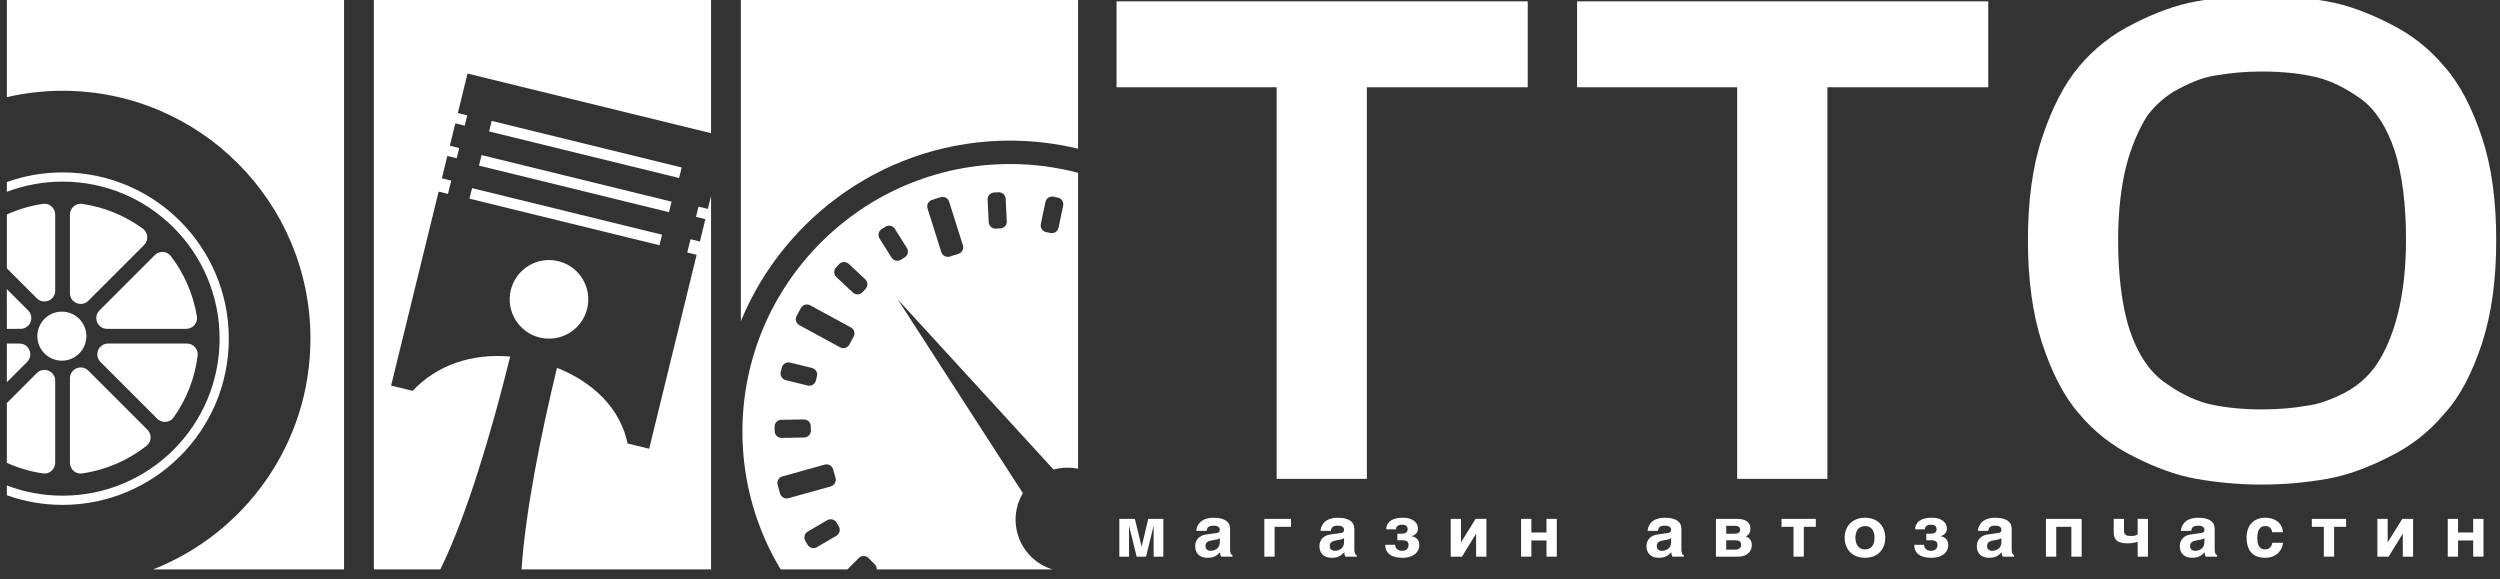
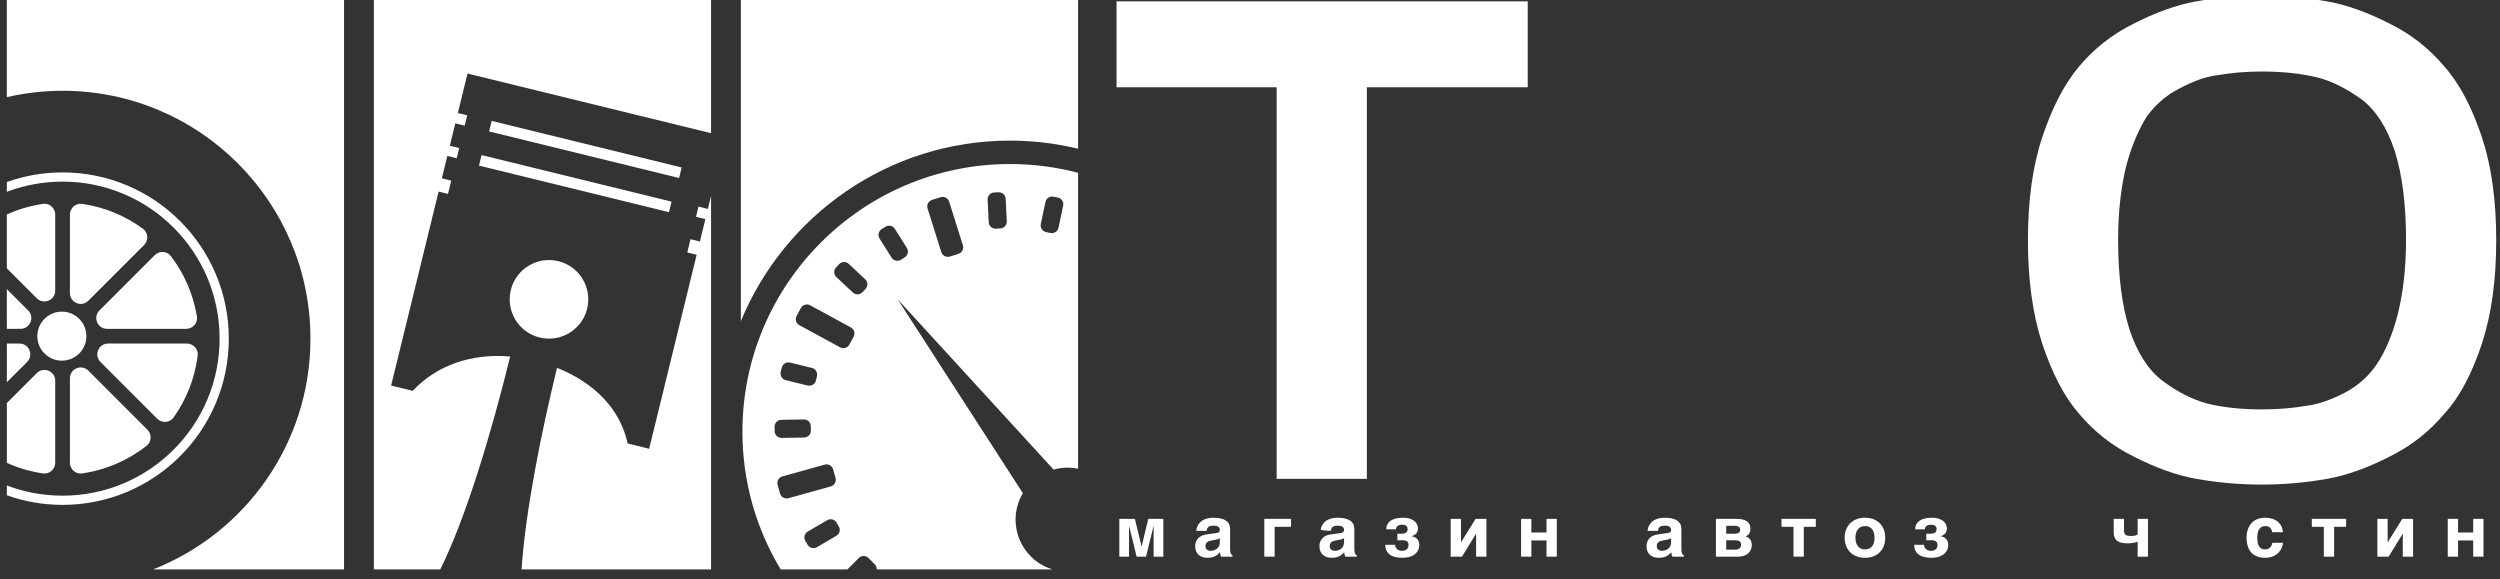
<svg xmlns="http://www.w3.org/2000/svg" xmlns:ns1="http://www.serif.com/" width="100%" height="100%" viewBox="0 0 3638 843" version="1.1" xml:space="preserve" style="fill-rule:evenodd;clip-rule:evenodd;stroke-linejoin:round;stroke-miterlimit:2;">
  <rect x="0" y="0" width="3638" height="843" fill="#333333" stroke="none" />
  <g id="Calque-1" ns1:id="Calque 1" transform="matrix(4.167,0,0,4.167,-98,-1379)">
    <g transform="matrix(0.24,0,0,0.24,374.633,347.267)">
      <g transform="matrix(108.513,0,0,103.345,158.58,741.912)">
        <path d="M0.454,-0.532L0.656,-0.532L0.656,-0L0.526,-0L0.526,-0.428L0.524,-0.428L0.424,-0L0.298,-0L0.198,-0.428L0.196,-0.428L0.196,-0L0.066,-0L0.066,-0.532L0.274,-0.532L0.364,-0.146L0.366,-0.146L0.454,-0.532Z" style="fill:white;fill-rule:nonzero;" />
      </g>
      <g transform="matrix(108.513,0,0,103.345,273.079,741.912)">
        <path d="M0.309,-0.332C0.314,-0.333 0.319,-0.334 0.325,-0.335C0.331,-0.336 0.336,-0.338 0.341,-0.342C0.346,-0.345 0.35,-0.349 0.353,-0.354C0.356,-0.36 0.358,-0.367 0.358,-0.376C0.358,-0.385 0.357,-0.393 0.354,-0.4C0.351,-0.407 0.346,-0.414 0.34,-0.419C0.333,-0.425 0.325,-0.429 0.314,-0.432C0.303,-0.435 0.289,-0.436 0.273,-0.436C0.254,-0.436 0.24,-0.434 0.228,-0.43C0.217,-0.427 0.208,-0.421 0.202,-0.415C0.195,-0.408 0.19,-0.4 0.188,-0.391C0.185,-0.382 0.182,-0.373 0.181,-0.363L0.043,-0.363C0.043,-0.369 0.044,-0.378 0.046,-0.39C0.048,-0.401 0.052,-0.414 0.058,-0.428C0.064,-0.441 0.072,-0.455 0.082,-0.469C0.092,-0.483 0.106,-0.496 0.122,-0.508C0.139,-0.519 0.16,-0.529 0.184,-0.536C0.208,-0.544 0.236,-0.548 0.27,-0.548C0.318,-0.548 0.356,-0.543 0.385,-0.533C0.415,-0.524 0.438,-0.511 0.454,-0.496C0.471,-0.48 0.482,-0.463 0.488,-0.444C0.493,-0.425 0.496,-0.406 0.496,-0.387L0.496,-0.105C0.496,-0.089 0.497,-0.076 0.499,-0.066C0.501,-0.055 0.503,-0.047 0.506,-0.041C0.509,-0.035 0.512,-0.031 0.516,-0.028C0.52,-0.025 0.524,-0.023 0.528,-0.022L0.528,-0L0.375,-0C0.372,-0.006 0.37,-0.014 0.366,-0.025C0.363,-0.035 0.362,-0.047 0.362,-0.062C0.351,-0.051 0.341,-0.041 0.33,-0.031C0.32,-0.022 0.309,-0.014 0.296,-0.007C0.283,0 0.269,0.006 0.252,0.01C0.235,0.014 0.215,0.016 0.192,0.016C0.168,0.016 0.146,0.013 0.126,0.006C0.106,-0.001 0.089,-0.012 0.074,-0.025C0.06,-0.039 0.048,-0.056 0.04,-0.077C0.032,-0.097 0.028,-0.121 0.028,-0.148C0.028,-0.17 0.031,-0.19 0.038,-0.209C0.045,-0.227 0.055,-0.244 0.067,-0.258C0.08,-0.272 0.095,-0.284 0.113,-0.293C0.131,-0.302 0.151,-0.309 0.174,-0.312L0.309,-0.332ZM0.208,-0.086C0.217,-0.083 0.226,-0.082 0.236,-0.082C0.241,-0.082 0.248,-0.083 0.256,-0.084C0.264,-0.085 0.273,-0.087 0.282,-0.09C0.291,-0.094 0.3,-0.098 0.309,-0.104C0.318,-0.109 0.326,-0.117 0.333,-0.126C0.341,-0.135 0.347,-0.146 0.351,-0.159C0.356,-0.173 0.358,-0.188 0.358,-0.206L0.358,-0.26C0.349,-0.255 0.341,-0.251 0.333,-0.247C0.324,-0.244 0.313,-0.24 0.299,-0.238L0.262,-0.231C0.246,-0.228 0.232,-0.225 0.22,-0.221C0.208,-0.217 0.198,-0.212 0.19,-0.205C0.182,-0.199 0.176,-0.191 0.172,-0.182C0.168,-0.173 0.166,-0.162 0.166,-0.148C0.166,-0.137 0.168,-0.127 0.171,-0.118C0.175,-0.11 0.18,-0.103 0.186,-0.098C0.193,-0.093 0.2,-0.089 0.208,-0.086Z" style="fill:white;fill-rule:nonzero;" />
      </g>
      <g transform="matrix(108.513,0,0,103.345,369.563,741.912)">
        <path d="M0.066,-0.532L0.424,-0.532L0.424,-0.42L0.204,-0.42L0.204,-0L0.066,-0L0.066,-0.532Z" style="fill:white;fill-rule:nonzero;" />
      </g>
      <g transform="matrix(108.513,0,0,103.345,453.861,741.912)">
-         <path d="M0.309,-0.332C0.314,-0.333 0.319,-0.334 0.325,-0.335C0.331,-0.336 0.336,-0.338 0.341,-0.342C0.346,-0.345 0.35,-0.349 0.353,-0.354C0.356,-0.36 0.358,-0.367 0.358,-0.376C0.358,-0.385 0.357,-0.393 0.354,-0.4C0.351,-0.407 0.346,-0.414 0.34,-0.419C0.333,-0.425 0.325,-0.429 0.314,-0.432C0.303,-0.435 0.289,-0.436 0.273,-0.436C0.254,-0.436 0.24,-0.434 0.228,-0.43C0.217,-0.427 0.208,-0.421 0.202,-0.415C0.195,-0.408 0.19,-0.4 0.188,-0.391C0.185,-0.382 0.182,-0.373 0.181,-0.363L0.043,-0.363C0.043,-0.369 0.044,-0.378 0.046,-0.39C0.048,-0.401 0.052,-0.414 0.058,-0.428C0.064,-0.441 0.072,-0.455 0.082,-0.469C0.092,-0.483 0.106,-0.496 0.122,-0.508C0.139,-0.519 0.16,-0.529 0.184,-0.536C0.208,-0.544 0.236,-0.548 0.27,-0.548C0.318,-0.548 0.356,-0.543 0.385,-0.533C0.415,-0.524 0.438,-0.511 0.454,-0.496C0.471,-0.48 0.482,-0.463 0.488,-0.444C0.493,-0.425 0.496,-0.406 0.496,-0.387L0.496,-0.105C0.496,-0.089 0.497,-0.076 0.499,-0.066C0.501,-0.055 0.503,-0.047 0.506,-0.041C0.509,-0.035 0.512,-0.031 0.516,-0.028C0.52,-0.025 0.524,-0.023 0.528,-0.022L0.528,-0L0.375,-0C0.372,-0.006 0.37,-0.014 0.366,-0.025C0.363,-0.035 0.362,-0.047 0.362,-0.062C0.351,-0.051 0.341,-0.041 0.33,-0.031C0.32,-0.022 0.309,-0.014 0.296,-0.007C0.283,0 0.269,0.006 0.252,0.01C0.235,0.014 0.215,0.016 0.192,0.016C0.168,0.016 0.146,0.013 0.126,0.006C0.106,-0.001 0.089,-0.012 0.074,-0.025C0.06,-0.039 0.048,-0.056 0.04,-0.077C0.032,-0.097 0.028,-0.121 0.028,-0.148C0.028,-0.17 0.031,-0.19 0.038,-0.209C0.045,-0.227 0.055,-0.244 0.067,-0.258C0.08,-0.272 0.095,-0.284 0.113,-0.293C0.131,-0.302 0.151,-0.309 0.174,-0.312L0.309,-0.332ZM0.208,-0.086C0.217,-0.083 0.226,-0.082 0.236,-0.082C0.241,-0.082 0.248,-0.083 0.256,-0.084C0.264,-0.085 0.273,-0.087 0.282,-0.09C0.291,-0.094 0.3,-0.098 0.309,-0.104C0.318,-0.109 0.326,-0.117 0.333,-0.126C0.341,-0.135 0.347,-0.146 0.351,-0.159C0.356,-0.173 0.358,-0.188 0.358,-0.206L0.358,-0.26C0.349,-0.255 0.341,-0.251 0.333,-0.247C0.324,-0.244 0.313,-0.24 0.299,-0.238L0.262,-0.231C0.246,-0.228 0.232,-0.225 0.22,-0.221C0.208,-0.217 0.198,-0.212 0.19,-0.205C0.182,-0.199 0.176,-0.191 0.172,-0.182C0.168,-0.173 0.166,-0.162 0.166,-0.148C0.166,-0.137 0.168,-0.127 0.171,-0.118C0.175,-0.11 0.18,-0.103 0.186,-0.098C0.193,-0.093 0.2,-0.089 0.208,-0.086Z" style="fill:white;fill-rule:nonzero;" />
+         <path d="M0.309,-0.332C0.314,-0.333 0.319,-0.334 0.325,-0.335C0.331,-0.336 0.336,-0.338 0.341,-0.342C0.346,-0.345 0.35,-0.349 0.353,-0.354C0.356,-0.36 0.358,-0.367 0.358,-0.376C0.358,-0.385 0.357,-0.393 0.354,-0.4C0.351,-0.407 0.346,-0.414 0.34,-0.419C0.333,-0.425 0.325,-0.429 0.314,-0.432C0.303,-0.435 0.289,-0.436 0.273,-0.436C0.254,-0.436 0.24,-0.434 0.228,-0.43C0.217,-0.427 0.208,-0.421 0.202,-0.415C0.195,-0.408 0.19,-0.4 0.188,-0.391C0.185,-0.382 0.182,-0.373 0.181,-0.363C0.043,-0.369 0.044,-0.378 0.046,-0.39C0.048,-0.401 0.052,-0.414 0.058,-0.428C0.064,-0.441 0.072,-0.455 0.082,-0.469C0.092,-0.483 0.106,-0.496 0.122,-0.508C0.139,-0.519 0.16,-0.529 0.184,-0.536C0.208,-0.544 0.236,-0.548 0.27,-0.548C0.318,-0.548 0.356,-0.543 0.385,-0.533C0.415,-0.524 0.438,-0.511 0.454,-0.496C0.471,-0.48 0.482,-0.463 0.488,-0.444C0.493,-0.425 0.496,-0.406 0.496,-0.387L0.496,-0.105C0.496,-0.089 0.497,-0.076 0.499,-0.066C0.501,-0.055 0.503,-0.047 0.506,-0.041C0.509,-0.035 0.512,-0.031 0.516,-0.028C0.52,-0.025 0.524,-0.023 0.528,-0.022L0.528,-0L0.375,-0C0.372,-0.006 0.37,-0.014 0.366,-0.025C0.363,-0.035 0.362,-0.047 0.362,-0.062C0.351,-0.051 0.341,-0.041 0.33,-0.031C0.32,-0.022 0.309,-0.014 0.296,-0.007C0.283,0 0.269,0.006 0.252,0.01C0.235,0.014 0.215,0.016 0.192,0.016C0.168,0.016 0.146,0.013 0.126,0.006C0.106,-0.001 0.089,-0.012 0.074,-0.025C0.06,-0.039 0.048,-0.056 0.04,-0.077C0.032,-0.097 0.028,-0.121 0.028,-0.148C0.028,-0.17 0.031,-0.19 0.038,-0.209C0.045,-0.227 0.055,-0.244 0.067,-0.258C0.08,-0.272 0.095,-0.284 0.113,-0.293C0.131,-0.302 0.151,-0.309 0.174,-0.312L0.309,-0.332ZM0.208,-0.086C0.217,-0.083 0.226,-0.082 0.236,-0.082C0.241,-0.082 0.248,-0.083 0.256,-0.084C0.264,-0.085 0.273,-0.087 0.282,-0.09C0.291,-0.094 0.3,-0.098 0.309,-0.104C0.318,-0.109 0.326,-0.117 0.333,-0.126C0.341,-0.135 0.347,-0.146 0.351,-0.159C0.356,-0.173 0.358,-0.188 0.358,-0.206L0.358,-0.26C0.349,-0.255 0.341,-0.251 0.333,-0.247C0.324,-0.244 0.313,-0.24 0.299,-0.238L0.262,-0.231C0.246,-0.228 0.232,-0.225 0.22,-0.221C0.208,-0.217 0.198,-0.212 0.19,-0.205C0.182,-0.199 0.176,-0.191 0.172,-0.182C0.168,-0.173 0.166,-0.162 0.166,-0.148C0.166,-0.137 0.168,-0.127 0.171,-0.118C0.175,-0.11 0.18,-0.103 0.186,-0.098C0.193,-0.093 0.2,-0.089 0.208,-0.086Z" style="fill:white;fill-rule:nonzero;" />
      </g>
      <g transform="matrix(108.513,0,0,103.345,550.346,741.912)">
        <path d="M0.184,-0.323L0.237,-0.323C0.268,-0.323 0.29,-0.329 0.302,-0.339C0.315,-0.35 0.322,-0.366 0.322,-0.386C0.322,-0.398 0.32,-0.408 0.316,-0.417C0.312,-0.425 0.307,-0.431 0.301,-0.436C0.294,-0.441 0.286,-0.445 0.277,-0.447C0.268,-0.449 0.258,-0.45 0.247,-0.45C0.223,-0.45 0.203,-0.445 0.188,-0.433C0.173,-0.422 0.165,-0.406 0.165,-0.385L0.035,-0.385C0.035,-0.414 0.041,-0.439 0.053,-0.46C0.065,-0.48 0.08,-0.497 0.1,-0.51C0.12,-0.523 0.143,-0.533 0.17,-0.539C0.197,-0.545 0.227,-0.548 0.258,-0.548C0.293,-0.548 0.323,-0.544 0.349,-0.535C0.374,-0.527 0.395,-0.515 0.412,-0.501C0.428,-0.487 0.44,-0.471 0.448,-0.453C0.456,-0.435 0.46,-0.417 0.46,-0.398C0.46,-0.382 0.458,-0.368 0.453,-0.356C0.449,-0.344 0.442,-0.333 0.435,-0.324C0.427,-0.316 0.418,-0.308 0.407,-0.302C0.397,-0.296 0.387,-0.292 0.375,-0.289L0.375,-0.287C0.394,-0.284 0.41,-0.279 0.423,-0.271C0.436,-0.263 0.446,-0.253 0.455,-0.242C0.463,-0.231 0.469,-0.219 0.472,-0.206C0.476,-0.193 0.478,-0.18 0.478,-0.167C0.478,-0.134 0.472,-0.106 0.458,-0.083C0.445,-0.059 0.428,-0.041 0.407,-0.026C0.386,-0.011 0.363,-0.001 0.337,0.006C0.31,0.013 0.284,0.016 0.258,0.016C0.223,0.016 0.192,0.013 0.163,0.007C0.134,0 0.109,-0.01 0.089,-0.025C0.068,-0.039 0.052,-0.058 0.04,-0.081C0.028,-0.105 0.022,-0.133 0.022,-0.167L0.154,-0.167C0.154,-0.155 0.156,-0.143 0.161,-0.133C0.165,-0.122 0.172,-0.113 0.18,-0.106C0.188,-0.098 0.198,-0.093 0.209,-0.088C0.22,-0.084 0.233,-0.082 0.247,-0.082C0.264,-0.082 0.278,-0.085 0.289,-0.09C0.301,-0.095 0.309,-0.102 0.316,-0.11C0.322,-0.118 0.327,-0.127 0.33,-0.136C0.333,-0.146 0.334,-0.154 0.334,-0.162C0.334,-0.188 0.327,-0.205 0.313,-0.216C0.299,-0.226 0.277,-0.231 0.247,-0.231L0.184,-0.231L0.184,-0.323Z" style="fill:white;fill-rule:nonzero;" />
      </g>
      <g transform="matrix(108.513,0,0,103.345,640.737,741.912)">
        <path d="M0.407,-0L0.407,-0.321L0.405,-0.321L0.217,-0L0.066,-0L0.066,-0.532L0.204,-0.532L0.204,-0.204L0.206,-0.204L0.4,-0.532L0.545,-0.532L0.545,-0L0.407,-0Z" style="fill:white;fill-rule:nonzero;" />
      </g>
      <g transform="matrix(108.513,0,0,103.345,743.156,741.912)">
        <path d="M0.407,-0.228L0.204,-0.228L0.204,-0L0.066,-0L0.066,-0.532L0.204,-0.532L0.204,-0.34L0.407,-0.34L0.407,-0.532L0.545,-0.532L0.545,-0L0.407,-0L0.407,-0.228Z" style="fill:white;fill-rule:nonzero;" />
      </g>
      <g transform="matrix(108.513,0,0,103.345,929.763,741.912)">
        <path d="M0.309,-0.332C0.314,-0.333 0.319,-0.334 0.325,-0.335C0.331,-0.336 0.336,-0.338 0.341,-0.342C0.346,-0.345 0.35,-0.349 0.353,-0.354C0.356,-0.36 0.358,-0.367 0.358,-0.376C0.358,-0.385 0.357,-0.393 0.354,-0.4C0.351,-0.407 0.346,-0.414 0.34,-0.419C0.333,-0.425 0.325,-0.429 0.314,-0.432C0.303,-0.435 0.289,-0.436 0.273,-0.436C0.254,-0.436 0.24,-0.434 0.228,-0.43C0.217,-0.427 0.208,-0.421 0.202,-0.415C0.195,-0.408 0.19,-0.4 0.188,-0.391C0.185,-0.382 0.182,-0.373 0.181,-0.363L0.043,-0.363C0.043,-0.369 0.044,-0.378 0.046,-0.39C0.048,-0.401 0.052,-0.414 0.058,-0.428C0.064,-0.441 0.072,-0.455 0.082,-0.469C0.092,-0.483 0.106,-0.496 0.122,-0.508C0.139,-0.519 0.16,-0.529 0.184,-0.536C0.208,-0.544 0.236,-0.548 0.27,-0.548C0.318,-0.548 0.356,-0.543 0.385,-0.533C0.415,-0.524 0.438,-0.511 0.454,-0.496C0.471,-0.48 0.482,-0.463 0.488,-0.444C0.493,-0.425 0.496,-0.406 0.496,-0.387L0.496,-0.105C0.496,-0.089 0.497,-0.076 0.499,-0.066C0.501,-0.055 0.503,-0.047 0.506,-0.041C0.509,-0.035 0.512,-0.031 0.516,-0.028C0.52,-0.025 0.524,-0.023 0.528,-0.022L0.528,-0L0.375,-0C0.372,-0.006 0.37,-0.014 0.366,-0.025C0.363,-0.035 0.362,-0.047 0.362,-0.062C0.351,-0.051 0.341,-0.041 0.33,-0.031C0.32,-0.022 0.309,-0.014 0.296,-0.007C0.283,0 0.269,0.006 0.252,0.01C0.235,0.014 0.215,0.016 0.192,0.016C0.168,0.016 0.146,0.013 0.126,0.006C0.106,-0.001 0.089,-0.012 0.074,-0.025C0.06,-0.039 0.048,-0.056 0.04,-0.077C0.032,-0.097 0.028,-0.121 0.028,-0.148C0.028,-0.17 0.031,-0.19 0.038,-0.209C0.045,-0.227 0.055,-0.244 0.067,-0.258C0.08,-0.272 0.095,-0.284 0.113,-0.293C0.131,-0.302 0.151,-0.309 0.174,-0.312L0.309,-0.332ZM0.208,-0.086C0.217,-0.083 0.226,-0.082 0.236,-0.082C0.241,-0.082 0.248,-0.083 0.256,-0.084C0.264,-0.085 0.273,-0.087 0.282,-0.09C0.291,-0.094 0.3,-0.098 0.309,-0.104C0.318,-0.109 0.326,-0.117 0.333,-0.126C0.341,-0.135 0.347,-0.146 0.351,-0.159C0.356,-0.173 0.358,-0.188 0.358,-0.206L0.358,-0.26C0.349,-0.255 0.341,-0.251 0.333,-0.247C0.324,-0.244 0.313,-0.24 0.299,-0.238L0.262,-0.231C0.246,-0.228 0.232,-0.225 0.22,-0.221C0.208,-0.217 0.198,-0.212 0.19,-0.205C0.182,-0.199 0.176,-0.191 0.172,-0.182C0.168,-0.173 0.166,-0.162 0.166,-0.148C0.166,-0.137 0.168,-0.127 0.171,-0.118C0.175,-0.11 0.18,-0.103 0.186,-0.098C0.193,-0.093 0.2,-0.089 0.208,-0.086Z" style="fill:white;fill-rule:nonzero;" />
      </g>
      <g transform="matrix(108.513,0,0,103.345,1026.25,741.912)">
        <path d="M0.368,-0L0.07,-0L0.07,-0.532L0.345,-0.532C0.37,-0.532 0.393,-0.53 0.416,-0.526C0.438,-0.522 0.458,-0.514 0.476,-0.504C0.493,-0.493 0.507,-0.479 0.517,-0.461C0.527,-0.443 0.532,-0.42 0.532,-0.392C0.532,-0.376 0.531,-0.362 0.527,-0.351C0.524,-0.339 0.519,-0.329 0.513,-0.321C0.507,-0.312 0.501,-0.305 0.493,-0.3C0.485,-0.294 0.477,-0.289 0.469,-0.285C0.496,-0.276 0.516,-0.261 0.53,-0.24C0.544,-0.219 0.551,-0.195 0.551,-0.166C0.551,-0.141 0.547,-0.118 0.538,-0.098C0.53,-0.078 0.517,-0.06 0.502,-0.046C0.486,-0.031 0.467,-0.02 0.444,-0.012C0.421,-0.004 0.396,-0 0.368,-0ZM0.357,-0.228C0.345,-0.23 0.331,-0.231 0.314,-0.231L0.208,-0.231L0.208,-0.098L0.314,-0.098C0.334,-0.098 0.35,-0.1 0.363,-0.104C0.375,-0.109 0.384,-0.114 0.391,-0.121C0.398,-0.127 0.402,-0.134 0.404,-0.142C0.406,-0.15 0.407,-0.157 0.407,-0.164C0.407,-0.177 0.406,-0.188 0.402,-0.197C0.399,-0.205 0.393,-0.212 0.386,-0.217C0.379,-0.222 0.369,-0.226 0.357,-0.228ZM0.378,-0.338C0.384,-0.342 0.388,-0.348 0.391,-0.355C0.393,-0.362 0.395,-0.37 0.395,-0.38C0.395,-0.388 0.393,-0.395 0.391,-0.402C0.388,-0.408 0.384,-0.414 0.378,-0.419C0.373,-0.423 0.365,-0.427 0.355,-0.43C0.345,-0.433 0.333,-0.434 0.318,-0.434L0.208,-0.434L0.208,-0.323L0.314,-0.323C0.33,-0.323 0.343,-0.324 0.354,-0.327C0.364,-0.329 0.372,-0.333 0.378,-0.338Z" style="fill:white;fill-rule:nonzero;" />
      </g>
      <g transform="matrix(108.513,0,0,103.345,1127.08,741.912)">
        <path d="M0.48,-0.532L0.48,-0.42L0.319,-0.42L0.319,-0L0.181,-0L0.181,-0.42L0.02,-0.42L0.02,-0.532L0.48,-0.532Z" style="fill:white;fill-rule:nonzero;" />
      </g>
      <g transform="matrix(108.513,0,0,103.345,1217.47,741.912)">
        <path d="M0.193,-0.005C0.159,-0.019 0.131,-0.038 0.107,-0.063C0.084,-0.089 0.066,-0.118 0.053,-0.153C0.04,-0.187 0.034,-0.225 0.034,-0.266C0.034,-0.307 0.04,-0.345 0.053,-0.379C0.066,-0.414 0.084,-0.444 0.107,-0.469C0.131,-0.493 0.159,-0.513 0.193,-0.527C0.226,-0.541 0.264,-0.548 0.306,-0.548C0.349,-0.548 0.387,-0.541 0.421,-0.527C0.454,-0.513 0.483,-0.493 0.506,-0.469C0.529,-0.444 0.547,-0.414 0.56,-0.379C0.572,-0.345 0.578,-0.307 0.578,-0.266C0.578,-0.225 0.572,-0.187 0.56,-0.153C0.547,-0.118 0.529,-0.089 0.506,-0.063C0.483,-0.038 0.454,-0.019 0.421,-0.005C0.387,0.009 0.349,0.016 0.306,0.016C0.264,0.016 0.226,0.009 0.193,-0.005ZM0.185,-0.207C0.189,-0.187 0.196,-0.169 0.207,-0.154C0.217,-0.138 0.23,-0.126 0.246,-0.116C0.262,-0.107 0.282,-0.102 0.306,-0.102C0.331,-0.102 0.351,-0.107 0.368,-0.116C0.384,-0.125 0.397,-0.137 0.407,-0.153C0.417,-0.168 0.424,-0.185 0.428,-0.205C0.432,-0.225 0.434,-0.245 0.434,-0.266C0.434,-0.287 0.432,-0.307 0.428,-0.327C0.424,-0.347 0.417,-0.365 0.407,-0.38C0.397,-0.395 0.384,-0.407 0.368,-0.416C0.351,-0.426 0.331,-0.43 0.306,-0.43C0.282,-0.43 0.262,-0.425 0.246,-0.416C0.23,-0.407 0.217,-0.394 0.207,-0.379C0.196,-0.363 0.189,-0.346 0.185,-0.326C0.18,-0.306 0.178,-0.286 0.178,-0.266C0.178,-0.246 0.181,-0.226 0.185,-0.207Z" style="fill:white;fill-rule:nonzero;" />
      </g>
      <g transform="matrix(108.513,0,0,103.345,1319.99,741.912)">
        <path d="M0.184,-0.323L0.237,-0.323C0.268,-0.323 0.29,-0.329 0.302,-0.339C0.315,-0.35 0.322,-0.366 0.322,-0.386C0.322,-0.398 0.32,-0.408 0.316,-0.417C0.312,-0.425 0.307,-0.431 0.301,-0.436C0.294,-0.441 0.286,-0.445 0.277,-0.447C0.268,-0.449 0.258,-0.45 0.247,-0.45C0.223,-0.45 0.203,-0.445 0.188,-0.433C0.173,-0.422 0.165,-0.406 0.165,-0.385L0.035,-0.385C0.035,-0.414 0.041,-0.439 0.053,-0.46C0.065,-0.48 0.08,-0.497 0.1,-0.51C0.12,-0.523 0.143,-0.533 0.17,-0.539C0.197,-0.545 0.227,-0.548 0.258,-0.548C0.293,-0.548 0.323,-0.544 0.349,-0.535C0.374,-0.527 0.395,-0.515 0.412,-0.501C0.428,-0.487 0.44,-0.471 0.448,-0.453C0.456,-0.435 0.46,-0.417 0.46,-0.398C0.46,-0.382 0.458,-0.368 0.453,-0.356C0.449,-0.344 0.442,-0.333 0.435,-0.324C0.427,-0.316 0.418,-0.308 0.407,-0.302C0.397,-0.296 0.387,-0.292 0.375,-0.289L0.375,-0.287C0.394,-0.284 0.41,-0.279 0.423,-0.271C0.436,-0.263 0.446,-0.253 0.455,-0.242C0.463,-0.231 0.469,-0.219 0.472,-0.206C0.476,-0.193 0.478,-0.18 0.478,-0.167C0.478,-0.134 0.472,-0.106 0.458,-0.083C0.445,-0.059 0.428,-0.041 0.407,-0.026C0.386,-0.011 0.363,-0.001 0.337,0.006C0.31,0.013 0.284,0.016 0.258,0.016C0.223,0.016 0.192,0.013 0.163,0.007C0.134,0 0.109,-0.01 0.089,-0.025C0.068,-0.039 0.052,-0.058 0.04,-0.081C0.028,-0.105 0.022,-0.133 0.022,-0.167L0.154,-0.167C0.154,-0.155 0.156,-0.143 0.161,-0.133C0.165,-0.122 0.172,-0.113 0.18,-0.106C0.188,-0.098 0.198,-0.093 0.209,-0.088C0.22,-0.084 0.233,-0.082 0.247,-0.082C0.264,-0.082 0.278,-0.085 0.289,-0.09C0.301,-0.095 0.309,-0.102 0.316,-0.11C0.322,-0.118 0.327,-0.127 0.33,-0.136C0.333,-0.146 0.334,-0.154 0.334,-0.162C0.334,-0.188 0.327,-0.205 0.313,-0.216C0.299,-0.226 0.277,-0.231 0.247,-0.231L0.184,-0.231L0.184,-0.323Z" style="fill:white;fill-rule:nonzero;" />
      </g>
      <g transform="matrix(108.513,0,0,103.345,1410.38,741.912)">
-         <path d="M0.309,-0.332C0.314,-0.333 0.319,-0.334 0.325,-0.335C0.331,-0.336 0.336,-0.338 0.341,-0.342C0.346,-0.345 0.35,-0.349 0.353,-0.354C0.356,-0.36 0.358,-0.367 0.358,-0.376C0.358,-0.385 0.357,-0.393 0.354,-0.4C0.351,-0.407 0.346,-0.414 0.34,-0.419C0.333,-0.425 0.325,-0.429 0.314,-0.432C0.303,-0.435 0.289,-0.436 0.273,-0.436C0.254,-0.436 0.24,-0.434 0.228,-0.43C0.217,-0.427 0.208,-0.421 0.202,-0.415C0.195,-0.408 0.19,-0.4 0.188,-0.391C0.185,-0.382 0.182,-0.373 0.181,-0.363L0.043,-0.363C0.043,-0.369 0.044,-0.378 0.046,-0.39C0.048,-0.401 0.052,-0.414 0.058,-0.428C0.064,-0.441 0.072,-0.455 0.082,-0.469C0.092,-0.483 0.106,-0.496 0.122,-0.508C0.139,-0.519 0.16,-0.529 0.184,-0.536C0.208,-0.544 0.236,-0.548 0.27,-0.548C0.318,-0.548 0.356,-0.543 0.385,-0.533C0.415,-0.524 0.438,-0.511 0.454,-0.496C0.471,-0.48 0.482,-0.463 0.488,-0.444C0.493,-0.425 0.496,-0.406 0.496,-0.387L0.496,-0.105C0.496,-0.089 0.497,-0.076 0.499,-0.066C0.501,-0.055 0.503,-0.047 0.506,-0.041C0.509,-0.035 0.512,-0.031 0.516,-0.028C0.52,-0.025 0.524,-0.023 0.528,-0.022L0.528,-0L0.375,-0C0.372,-0.006 0.37,-0.014 0.366,-0.025C0.363,-0.035 0.362,-0.047 0.362,-0.062C0.351,-0.051 0.341,-0.041 0.33,-0.031C0.32,-0.022 0.309,-0.014 0.296,-0.007C0.283,0 0.269,0.006 0.252,0.01C0.235,0.014 0.215,0.016 0.192,0.016C0.168,0.016 0.146,0.013 0.126,0.006C0.106,-0.001 0.089,-0.012 0.074,-0.025C0.06,-0.039 0.048,-0.056 0.04,-0.077C0.032,-0.097 0.028,-0.121 0.028,-0.148C0.028,-0.17 0.031,-0.19 0.038,-0.209C0.045,-0.227 0.055,-0.244 0.067,-0.258C0.08,-0.272 0.095,-0.284 0.113,-0.293C0.131,-0.302 0.151,-0.309 0.174,-0.312L0.309,-0.332ZM0.208,-0.086C0.217,-0.083 0.226,-0.082 0.236,-0.082C0.241,-0.082 0.248,-0.083 0.256,-0.084C0.264,-0.085 0.273,-0.087 0.282,-0.09C0.291,-0.094 0.3,-0.098 0.309,-0.104C0.318,-0.109 0.326,-0.117 0.333,-0.126C0.341,-0.135 0.347,-0.146 0.351,-0.159C0.356,-0.173 0.358,-0.188 0.358,-0.206L0.358,-0.26C0.349,-0.255 0.341,-0.251 0.333,-0.247C0.324,-0.244 0.313,-0.24 0.299,-0.238L0.262,-0.231C0.246,-0.228 0.232,-0.225 0.22,-0.221C0.208,-0.217 0.198,-0.212 0.19,-0.205C0.182,-0.199 0.176,-0.191 0.172,-0.182C0.168,-0.173 0.166,-0.162 0.166,-0.148C0.166,-0.137 0.168,-0.127 0.171,-0.118C0.175,-0.11 0.18,-0.103 0.186,-0.098C0.193,-0.093 0.2,-0.089 0.208,-0.086Z" style="fill:white;fill-rule:nonzero;" />
-       </g>
+         </g>
      <g transform="matrix(108.513,0,0,103.345,1506.87,741.912)">
-         <path d="M0.066,-0.532L0.545,-0.532L0.545,-0L0.407,-0L0.407,-0.42L0.204,-0.42L0.204,-0L0.066,-0L0.066,-0.532Z" style="fill:white;fill-rule:nonzero;" />
-       </g>
+         </g>
      <g transform="matrix(108.513,0,0,103.345,1609.29,741.912)">
        <path d="M0.328,-0.202C0.318,-0.199 0.307,-0.197 0.295,-0.194C0.282,-0.192 0.27,-0.19 0.257,-0.189C0.243,-0.188 0.231,-0.187 0.219,-0.187C0.188,-0.187 0.162,-0.19 0.138,-0.195C0.115,-0.2 0.095,-0.209 0.079,-0.221C0.063,-0.233 0.051,-0.249 0.043,-0.268C0.035,-0.288 0.031,-0.312 0.031,-0.34L0.031,-0.532L0.169,-0.532L0.169,-0.367C0.169,-0.352 0.171,-0.339 0.175,-0.33C0.178,-0.32 0.184,-0.312 0.192,-0.306C0.2,-0.3 0.209,-0.296 0.221,-0.294C0.233,-0.292 0.247,-0.291 0.263,-0.291C0.286,-0.291 0.305,-0.293 0.319,-0.297C0.333,-0.302 0.344,-0.306 0.352,-0.312L0.352,-0.532L0.49,-0.532L0.49,-0L0.352,-0L0.352,-0.21C0.346,-0.207 0.338,-0.205 0.328,-0.202Z" style="fill:white;fill-rule:nonzero;" />
      </g>
      <g transform="matrix(108.513,0,0,103.345,1705.77,741.912)">
-         <path d="M0.309,-0.332C0.314,-0.333 0.319,-0.334 0.325,-0.335C0.331,-0.336 0.336,-0.338 0.341,-0.342C0.346,-0.345 0.35,-0.349 0.353,-0.354C0.356,-0.36 0.358,-0.367 0.358,-0.376C0.358,-0.385 0.357,-0.393 0.354,-0.4C0.351,-0.407 0.346,-0.414 0.34,-0.419C0.333,-0.425 0.325,-0.429 0.314,-0.432C0.303,-0.435 0.289,-0.436 0.273,-0.436C0.254,-0.436 0.24,-0.434 0.228,-0.43C0.217,-0.427 0.208,-0.421 0.202,-0.415C0.195,-0.408 0.19,-0.4 0.188,-0.391C0.185,-0.382 0.182,-0.373 0.181,-0.363L0.043,-0.363C0.043,-0.369 0.044,-0.378 0.046,-0.39C0.048,-0.401 0.052,-0.414 0.058,-0.428C0.064,-0.441 0.072,-0.455 0.082,-0.469C0.092,-0.483 0.106,-0.496 0.122,-0.508C0.139,-0.519 0.16,-0.529 0.184,-0.536C0.208,-0.544 0.236,-0.548 0.27,-0.548C0.318,-0.548 0.356,-0.543 0.385,-0.533C0.415,-0.524 0.438,-0.511 0.454,-0.496C0.471,-0.48 0.482,-0.463 0.488,-0.444C0.493,-0.425 0.496,-0.406 0.496,-0.387L0.496,-0.105C0.496,-0.089 0.497,-0.076 0.499,-0.066C0.501,-0.055 0.503,-0.047 0.506,-0.041C0.509,-0.035 0.512,-0.031 0.516,-0.028C0.52,-0.025 0.524,-0.023 0.528,-0.022L0.528,-0L0.375,-0C0.372,-0.006 0.37,-0.014 0.366,-0.025C0.363,-0.035 0.362,-0.047 0.362,-0.062C0.351,-0.051 0.341,-0.041 0.33,-0.031C0.32,-0.022 0.309,-0.014 0.296,-0.007C0.283,0 0.269,0.006 0.252,0.01C0.235,0.014 0.215,0.016 0.192,0.016C0.168,0.016 0.146,0.013 0.126,0.006C0.106,-0.001 0.089,-0.012 0.074,-0.025C0.06,-0.039 0.048,-0.056 0.04,-0.077C0.032,-0.097 0.028,-0.121 0.028,-0.148C0.028,-0.17 0.031,-0.19 0.038,-0.209C0.045,-0.227 0.055,-0.244 0.067,-0.258C0.08,-0.272 0.095,-0.284 0.113,-0.293C0.131,-0.302 0.151,-0.309 0.174,-0.312L0.309,-0.332ZM0.208,-0.086C0.217,-0.083 0.226,-0.082 0.236,-0.082C0.241,-0.082 0.248,-0.083 0.256,-0.084C0.264,-0.085 0.273,-0.087 0.282,-0.09C0.291,-0.094 0.3,-0.098 0.309,-0.104C0.318,-0.109 0.326,-0.117 0.333,-0.126C0.341,-0.135 0.347,-0.146 0.351,-0.159C0.356,-0.173 0.358,-0.188 0.358,-0.206L0.358,-0.26C0.349,-0.255 0.341,-0.251 0.333,-0.247C0.324,-0.244 0.313,-0.24 0.299,-0.238L0.262,-0.231C0.246,-0.228 0.232,-0.225 0.22,-0.221C0.208,-0.217 0.198,-0.212 0.19,-0.205C0.182,-0.199 0.176,-0.191 0.172,-0.182C0.168,-0.173 0.166,-0.162 0.166,-0.148C0.166,-0.137 0.168,-0.127 0.171,-0.118C0.175,-0.11 0.18,-0.103 0.186,-0.098C0.193,-0.093 0.2,-0.089 0.208,-0.086Z" style="fill:white;fill-rule:nonzero;" />
-       </g>
+         </g>
      <g transform="matrix(108.513,0,0,103.345,1802.26,741.912)">
        <path d="M0.284,-0.102C0.3,-0.102 0.314,-0.105 0.326,-0.112C0.337,-0.118 0.347,-0.126 0.355,-0.135C0.363,-0.145 0.369,-0.155 0.372,-0.166C0.376,-0.176 0.378,-0.186 0.378,-0.195L0.522,-0.195C0.522,-0.186 0.52,-0.175 0.517,-0.161C0.514,-0.147 0.509,-0.132 0.502,-0.116C0.495,-0.101 0.485,-0.085 0.473,-0.069C0.462,-0.053 0.447,-0.039 0.429,-0.027C0.411,-0.014 0.39,-0.004 0.367,0.004C0.343,0.012 0.315,0.016 0.284,0.016C0.243,0.016 0.208,0.01 0.177,-0.002C0.145,-0.015 0.119,-0.033 0.098,-0.057C0.077,-0.081 0.061,-0.11 0.051,-0.146C0.04,-0.181 0.034,-0.221 0.034,-0.266C0.034,-0.311 0.04,-0.351 0.052,-0.386C0.064,-0.421 0.081,-0.451 0.103,-0.475C0.124,-0.499 0.151,-0.517 0.181,-0.529C0.212,-0.542 0.246,-0.548 0.284,-0.548C0.3,-0.548 0.317,-0.547 0.335,-0.544C0.352,-0.541 0.369,-0.537 0.386,-0.531C0.403,-0.524 0.419,-0.516 0.435,-0.506C0.45,-0.496 0.464,-0.483 0.476,-0.468C0.489,-0.453 0.499,-0.435 0.507,-0.415C0.515,-0.394 0.52,-0.371 0.522,-0.344L0.378,-0.344C0.375,-0.358 0.372,-0.371 0.367,-0.381C0.363,-0.392 0.357,-0.401 0.349,-0.408C0.342,-0.415 0.333,-0.421 0.323,-0.425C0.312,-0.428 0.299,-0.43 0.284,-0.43C0.261,-0.43 0.243,-0.425 0.229,-0.414C0.215,-0.403 0.204,-0.39 0.197,-0.374C0.189,-0.357 0.184,-0.34 0.182,-0.32C0.179,-0.301 0.178,-0.283 0.178,-0.266C0.178,-0.249 0.179,-0.23 0.181,-0.211C0.183,-0.191 0.188,-0.174 0.195,-0.157C0.202,-0.141 0.213,-0.128 0.227,-0.118C0.241,-0.107 0.26,-0.102 0.284,-0.102Z" style="fill:white;fill-rule:nonzero;" />
      </g>
      <g transform="matrix(108.513,0,0,103.345,1898.74,741.912)">
        <path d="M0.48,-0.532L0.48,-0.42L0.319,-0.42L0.319,-0L0.181,-0L0.181,-0.42L0.02,-0.42L0.02,-0.532L0.48,-0.532Z" style="fill:white;fill-rule:nonzero;" />
      </g>
      <g transform="matrix(108.513,0,0,103.345,1989.13,741.912)">
        <path d="M0.407,-0L0.407,-0.321L0.405,-0.321L0.217,-0L0.066,-0L0.066,-0.532L0.204,-0.532L0.204,-0.204L0.206,-0.204L0.4,-0.532L0.545,-0.532L0.545,-0L0.407,-0Z" style="fill:white;fill-rule:nonzero;" />
      </g>
      <g transform="matrix(108.513,0,0,103.345,2091.55,741.912)">
        <path d="M0.407,-0.228L0.204,-0.228L0.204,-0L0.066,-0L0.066,-0.532L0.204,-0.532L0.204,-0.34L0.407,-0.34L0.407,-0.532L0.545,-0.532L0.545,-0L0.407,-0L0.407,-0.228Z" style="fill:white;fill-rule:nonzero;" />
      </g>
    </g>
    <g transform="matrix(0.24,0,0,0.24,379.997,184.709)">
      <g transform="matrix(1093.75,0,0,1041.67,126.227,1306.04)">
        <path d="M0.012,-0.547L0.012,-0.667L0.559,-0.667L0.559,-0.547L0.345,-0.547L0.345,-0L0.225,-0L0.225,-0.547L0.012,-0.547Z" style="fill:white;fill-rule:nonzero;" />
      </g>
      <g transform="matrix(1093.75,0,0,1041.67,796.317,1306.04)">
-         <path d="M0.012,-0.547L0.012,-0.667L0.559,-0.667L0.559,-0.547L0.345,-0.547L0.345,-0L0.225,-0L0.225,-0.547L0.012,-0.547Z" style="fill:white;fill-rule:nonzero;" />
-       </g>
+         </g>
      <g transform="matrix(1093.75,0,0,1041.67,1398.76,1306.04)">
        <path d="M0.061,-0.333C0.061,-0.388 0.067,-0.436 0.08,-0.477C0.093,-0.518 0.109,-0.551 0.129,-0.576C0.149,-0.601 0.173,-0.621 0.202,-0.636C0.23,-0.651 0.258,-0.662 0.285,-0.667C0.312,-0.672 0.341,-0.675 0.372,-0.675C0.403,-0.675 0.432,-0.672 0.459,-0.667C0.486,-0.662 0.514,-0.651 0.542,-0.636C0.571,-0.621 0.595,-0.601 0.615,-0.576C0.636,-0.551 0.652,-0.518 0.665,-0.477C0.678,-0.436 0.684,-0.388 0.684,-0.333C0.684,-0.279 0.678,-0.231 0.665,-0.189C0.652,-0.148 0.636,-0.115 0.615,-0.091C0.595,-0.066 0.571,-0.046 0.542,-0.031C0.514,-0.016 0.486,-0.005 0.459,-0C0.432,0.005 0.403,0.008 0.372,0.008C0.341,0.008 0.312,0.005 0.285,-0C0.258,-0.005 0.23,-0.016 0.202,-0.031C0.173,-0.046 0.149,-0.066 0.129,-0.091C0.109,-0.115 0.093,-0.148 0.08,-0.189C0.067,-0.231 0.061,-0.279 0.061,-0.333ZM0.181,-0.334C0.181,-0.284 0.186,-0.242 0.196,-0.209C0.206,-0.177 0.221,-0.152 0.24,-0.137C0.259,-0.122 0.279,-0.111 0.3,-0.105C0.32,-0.1 0.344,-0.097 0.372,-0.097C0.395,-0.097 0.415,-0.099 0.431,-0.102C0.448,-0.104 0.465,-0.111 0.482,-0.12C0.5,-0.13 0.514,-0.143 0.525,-0.16C0.536,-0.177 0.546,-0.201 0.553,-0.23C0.56,-0.259 0.564,-0.294 0.564,-0.334C0.564,-0.383 0.559,-0.425 0.549,-0.458C0.539,-0.49 0.524,-0.515 0.505,-0.53C0.485,-0.545 0.465,-0.556 0.445,-0.561C0.425,-0.566 0.401,-0.569 0.372,-0.569C0.35,-0.569 0.331,-0.567 0.314,-0.564C0.297,-0.562 0.28,-0.555 0.262,-0.545C0.245,-0.536 0.23,-0.522 0.219,-0.506C0.209,-0.489 0.199,-0.466 0.192,-0.438C0.185,-0.409 0.181,-0.374 0.181,-0.334Z" style="fill:white;fill-rule:nonzero;" />
      </g>
    </g>
    <g transform="matrix(0.672,-0.74,-0.74,-0.672,31.977,455.698)">
      <path d="M-0.53,-1.85C2.819,-2.013 4.692,1.955 2.439,4.438L-0.53,7.709L-10.528,-1.366L-0.53,-1.85Z" style="fill:white;fill-rule:nonzero;" />
    </g>
    <g transform="matrix(0.946,-0.326,-0.326,-0.946,32.948,445.433)">
      <path d="M-2.249,0.42C0.92,-0.672 3.828,2.614 2.359,5.627L-2.249,15.075L-6.761,1.974L-2.249,0.42Z" style="fill:white;fill-rule:nonzero;" />
    </g>
    <g transform="matrix(1,0,0,1,38.549,459.173)">
      <path d="M0,37.09C2.247,37.413 4.25,35.618 4.25,33.348L4.25,4.708C4.25,1.356 0.197,-0.323 -2.173,2.047L-12.636,12.51L-12.636,33.402C-8.678,35.181 -4.444,36.452 0,37.09" style="fill:white;fill-rule:nonzero;" />
    </g>
    <g transform="matrix(1,0,0,1,54.364,494.217)">
      <path d="M0,-33.854C-2.371,-36.224 -6.424,-34.546 -6.424,-31.193L-6.424,-1.687C-6.424,0.572 -4.442,2.37 -2.206,2.05C6.233,0.843 13.956,-2.584 20.357,-7.616C22.114,-8.997 22.224,-11.63 20.645,-13.209L0,-33.854Z" style="fill:white;fill-rule:nonzero;" />
    </g>
    <g transform="matrix(1,0,0,1,45.37,504.035)">
      <path d="M0,-109.677C30.286,-109.677 54.838,-85.125 54.838,-54.839C54.838,-24.552 30.286,0 0,0C-6.854,0 -13.409,-1.269 -19.457,-3.565L-19.457,-0.14C-13.373,2.024 -6.826,3.212 0,3.212C32.06,3.212 58.051,-22.778 58.051,-54.839C58.051,-86.899 32.06,-112.889 0,-112.889C-6.826,-112.889 -13.373,-111.701 -19.457,-109.537L-19.457,-106.112C-13.409,-108.409 -6.854,-109.677 0,-109.677" style="fill:white;fill-rule:nonzero;" />
    </g>
    <g transform="matrix(1,0,0,1,88.8,478.787)">
      <path d="M0,-27.877L-27.534,-27.877C-30.886,-27.877 -32.565,-23.824 -30.195,-21.453L-10.365,-1.624C-8.742,0 -6.015,-0.167 -4.683,-2.036C-0.22,-8.3 2.76,-15.69 3.75,-23.699C4.025,-25.923 2.241,-27.877 0,-27.877" style="fill:white;fill-rule:nonzero;" />
    </g>
    <g transform="matrix(1,0,0,1,143.668,529.77)">
      <path d="M0,-199.989L-117.756,-199.989L-117.756,-164.914C-111.499,-166.352 -104.992,-167.137 -98.299,-167.137C-50.492,-167.137 -11.736,-128.381 -11.736,-80.574C-11.736,-43.934 -34.513,-12.634 -66.67,0L0,0L0,-199.989Z" style="fill:white;fill-rule:nonzero;" />
    </g>
    <g transform="matrix(0,-1,-1,0,45.122,439.762)">
      <path d="M-8.563,-8.563C-3.834,-8.563 0,-4.729 0,0C0,4.73 -3.834,8.563 -8.563,8.563C-13.292,8.563 -17.126,4.73 -17.126,0C-17.126,-4.729 -13.292,-8.563 -8.563,-8.563" style="fill:white;fill-rule:nonzero;" />
    </g>
    <g transform="matrix(1,0,0,1,36.375,404.177)">
      <path d="M0,30.927C2.371,33.298 6.424,31.619 6.424,28.266L6.424,1.691C6.424,-0.574 4.429,-2.371 2.187,-2.049C-2.262,-1.41 -6.502,-0.138 -10.463,1.644L-10.463,20.464L0,30.927Z" style="fill:white;fill-rule:nonzero;" />
    </g>
    <g transform="matrix(1,0,0,1,54.364,404.178)">
      <path d="M0,31.783L19.472,12.311C21.081,10.702 20.934,8.005 19.099,6.659C12.961,2.153 5.704,-0.916 -2.181,-2.049C-4.426,-2.371 -6.424,-0.575 -6.424,1.692L-6.424,29.122C-6.424,32.475 -2.371,34.154 0,31.783" style="fill:white;fill-rule:nonzero;" />
    </g>
    <g transform="matrix(1,0,0,1,60.911,418.442)">
      <path d="M0,27.327L27.643,27.327C29.937,27.327 31.743,25.283 31.373,23.019C30.091,15.17 26.892,7.967 22.265,1.909C20.9,0.122 18.243,0 16.652,1.59L-2.661,20.903C-5.031,23.274 -3.352,27.327 0,27.327" style="fill:white;fill-rule:nonzero;" />
    </g>
    <g transform="matrix(-0.971,-0.238,-0.238,0.971,208.894,447.64)">
      <path d="M-3.264,-27.06C4.317,-27.06 10.463,-20.914 10.463,-13.333C10.463,-5.752 4.317,0.394 -3.264,0.394C-10.845,0.394 -16.991,-5.752 -16.991,-13.332C-16.992,-20.914 -10.846,-27.06 -3.264,-27.06" style="fill:white;fill-rule:nonzero;" />
    </g>
    <g transform="matrix(1,0,0,1,167.63,392.126)">
      <path d="M0,75.299L-7.527,73.456L9.06,5.718L12.336,6.52L13.471,1.884L10.195,1.082L12.108,-6.734L15.385,-5.931L16.257,-9.495L12.981,-10.296L14.895,-18.113L18.171,-17.311L19.053,-20.912L15.777,-21.714L19.154,-35.507L104.204,-14.681L104.204,-62.345L-13.552,-62.345L-13.552,137.644L9.653,137.644C18.785,119.219 27.628,89.402 34.054,63.317C20.484,62.124 8.317,66.406 0,75.299" style="fill:white;fill-rule:nonzero;" />
    </g>
    <g transform="matrix(0.971,0.238,0.238,-0.971,189.935,392.489)">
-       <rect x="-0.532" y="-8.191" width="68.334" height="3.788" style="fill:white;" />
-     </g>
+       </g>
    <g transform="matrix(1,0,0,1,270.724,525.238)">
      <path d="M0,-121.344L-3.276,-122.146L-4.148,-118.583L-0.873,-117.781L-2.786,-109.965L-6.062,-110.767L-7.198,-106.131L-3.922,-105.329L-20.508,-37.591L-28.034,-39.434C-30.58,-51.597 -39.894,-60.745 -52.686,-65.849C-58.373,-42.489 -63.715,-15.597 -65.071,4.532L1.11,4.532L1.11,-125.876L0,-121.344Z" style="fill:white;fill-rule:nonzero;" />
    </g>
    <g transform="matrix(0.971,0.238,0.238,-0.971,193.254,380.943)">
      <rect x="-0.532" y="-8.191" width="68.334" height="3.788" style="fill:white;" />
    </g>
    <g transform="matrix(0.971,0.238,0.238,-0.971,196.782,369.008)">
      <rect x="-0.532" y="-8.191" width="68.334" height="3.788" style="fill:white;" />
    </g>
    <g transform="matrix(1,0,0,1,282.244,443.086)">
      <path d="M0,-113.305L0,0C15.23,-36.957 51.624,-63.046 94.011,-63.046C102.188,-63.046 110.133,-62.049 117.756,-60.217L117.756,-113.305L0,-113.305Z" style="fill:white;fill-rule:nonzero;" />
    </g>
    <g transform="matrix(1,0,0,1,334.862,497.101)">
      <path d="M0,-76.217L-4.191,-82.881C-4.893,-83.996 -4.557,-85.469 -3.442,-86.171L-2.13,-86.996C-1.014,-87.698 0.459,-87.362 1.161,-86.247L5.352,-79.583C6.053,-78.467 5.718,-76.994 4.602,-76.293L3.29,-75.467C2.175,-74.766 0.702,-75.101 0,-76.217M14.135,-96.358L17.121,-97.298C18.378,-97.694 19.718,-96.996 20.114,-95.739L24.918,-80.51C25.314,-79.253 24.615,-77.913 23.358,-77.517L20.372,-76.577C19.115,-76.181 17.776,-76.879 17.38,-78.136L12.576,-93.365C12.18,-94.622 12.878,-95.962 14.135,-96.358M35.815,-98.944L37.363,-99.019C38.68,-99.083 39.799,-98.068 39.863,-96.752L40.246,-88.889C40.31,-87.573 39.295,-86.454 37.978,-86.39L36.43,-86.314C35.114,-86.25 33.995,-87.265 33.931,-88.582L33.548,-96.445C33.484,-97.761 34.499,-98.88 35.815,-98.944M-9.085,-65.261L-10.145,-64.13C-11.046,-63.169 -12.556,-63.12 -13.518,-64.021L-19.262,-69.404C-20.223,-70.305 -20.272,-71.815 -19.371,-72.777L-18.311,-73.908C-17.41,-74.869 -15.9,-74.918 -14.938,-74.017L-9.194,-68.634C-8.233,-67.733 -8.184,-66.223 -9.085,-65.261M-13.24,-48.585L-14.731,-45.833C-15.359,-44.674 -16.807,-44.244 -17.966,-44.872L-32.188,-52.604C-33.347,-53.232 -33.777,-54.68 -33.149,-55.839L-31.658,-58.591C-31.03,-59.75 -29.582,-60.181 -28.423,-59.553L-14.201,-51.82C-13.042,-51.192 -12.612,-49.744 -13.24,-48.585M-19.267,20.942L-26.063,24.915C-27.201,25.58 -28.663,25.197 -29.328,24.059L-30.11,22.721C-30.775,21.583 -30.392,20.122 -29.254,19.457L-22.458,15.484C-21.32,14.819 -19.859,15.202 -19.194,16.34L-18.412,17.678C-17.746,18.815 -18.13,20.277 -19.267,20.942M-38.939,6.161L-39.782,3.146C-40.137,1.877 -39.396,0.561 -38.127,0.206L-23.333,-3.918C-22.063,-4.273 -20.747,-3.532 -20.392,-2.262L-19.549,0.753C-19.194,2.022 -19.936,3.338 -21.205,3.693L-35.999,7.817C-37.268,8.172 -38.584,7.43 -38.939,6.161M-40.821,-15.592L-40.846,-17.141C-40.867,-18.459 -39.817,-19.544 -38.499,-19.566L-30.628,-19.693C-29.31,-19.715 -28.225,-18.664 -28.203,-17.346L-28.178,-15.796C-28.157,-14.479 -29.208,-13.393 -30.525,-13.372L-38.396,-13.244C-39.714,-13.223 -40.8,-14.274 -40.821,-15.592M-38.692,-36.295L-38.324,-37.8C-38.01,-39.08 -36.718,-39.863 -35.438,-39.55L-27.792,-37.677C-26.512,-37.364 -25.729,-36.072 -26.042,-34.792L-26.411,-33.287C-26.724,-32.007 -28.016,-31.223 -29.296,-31.537L-36.942,-33.409C-38.222,-33.723 -39.006,-35.014 -38.692,-36.295M52.126,-87.942L53.75,-95.645C54.021,-96.935 55.287,-97.76 56.577,-97.488L58.093,-97.168C59.383,-96.896 60.208,-95.631 59.936,-94.341L58.312,-86.638C58.04,-85.349 56.775,-84.524 55.485,-84.795L53.969,-85.115C52.679,-85.387 51.854,-86.653 52.126,-87.942M43.318,15.302C43.318,11.924 44.257,8.773 45.863,6.063L2.144,-61.635L56.594,-2.178C58.151,-2.612 59.786,-2.862 61.482,-2.862C62.734,-2.862 63.957,-2.735 65.138,-2.494L65.138,-105.821C57.552,-107.815 49.596,-108.886 41.393,-108.886C-10.147,-108.886 -52.077,-66.954 -52.077,-15.415C-52.077,2.159 -47.195,18.611 -38.727,32.669L-15.396,32.669L-11.428,28.701C-10.496,27.769 -8.985,27.769 -8.053,28.701L-5.84,30.915C-5.356,31.398 -5.136,32.036 -5.154,32.669L56.152,32.669C48.722,30.391 43.318,23.479 43.318,15.302" style="fill:white;fill-rule:nonzero;" />
    </g>
  </g>
</svg>